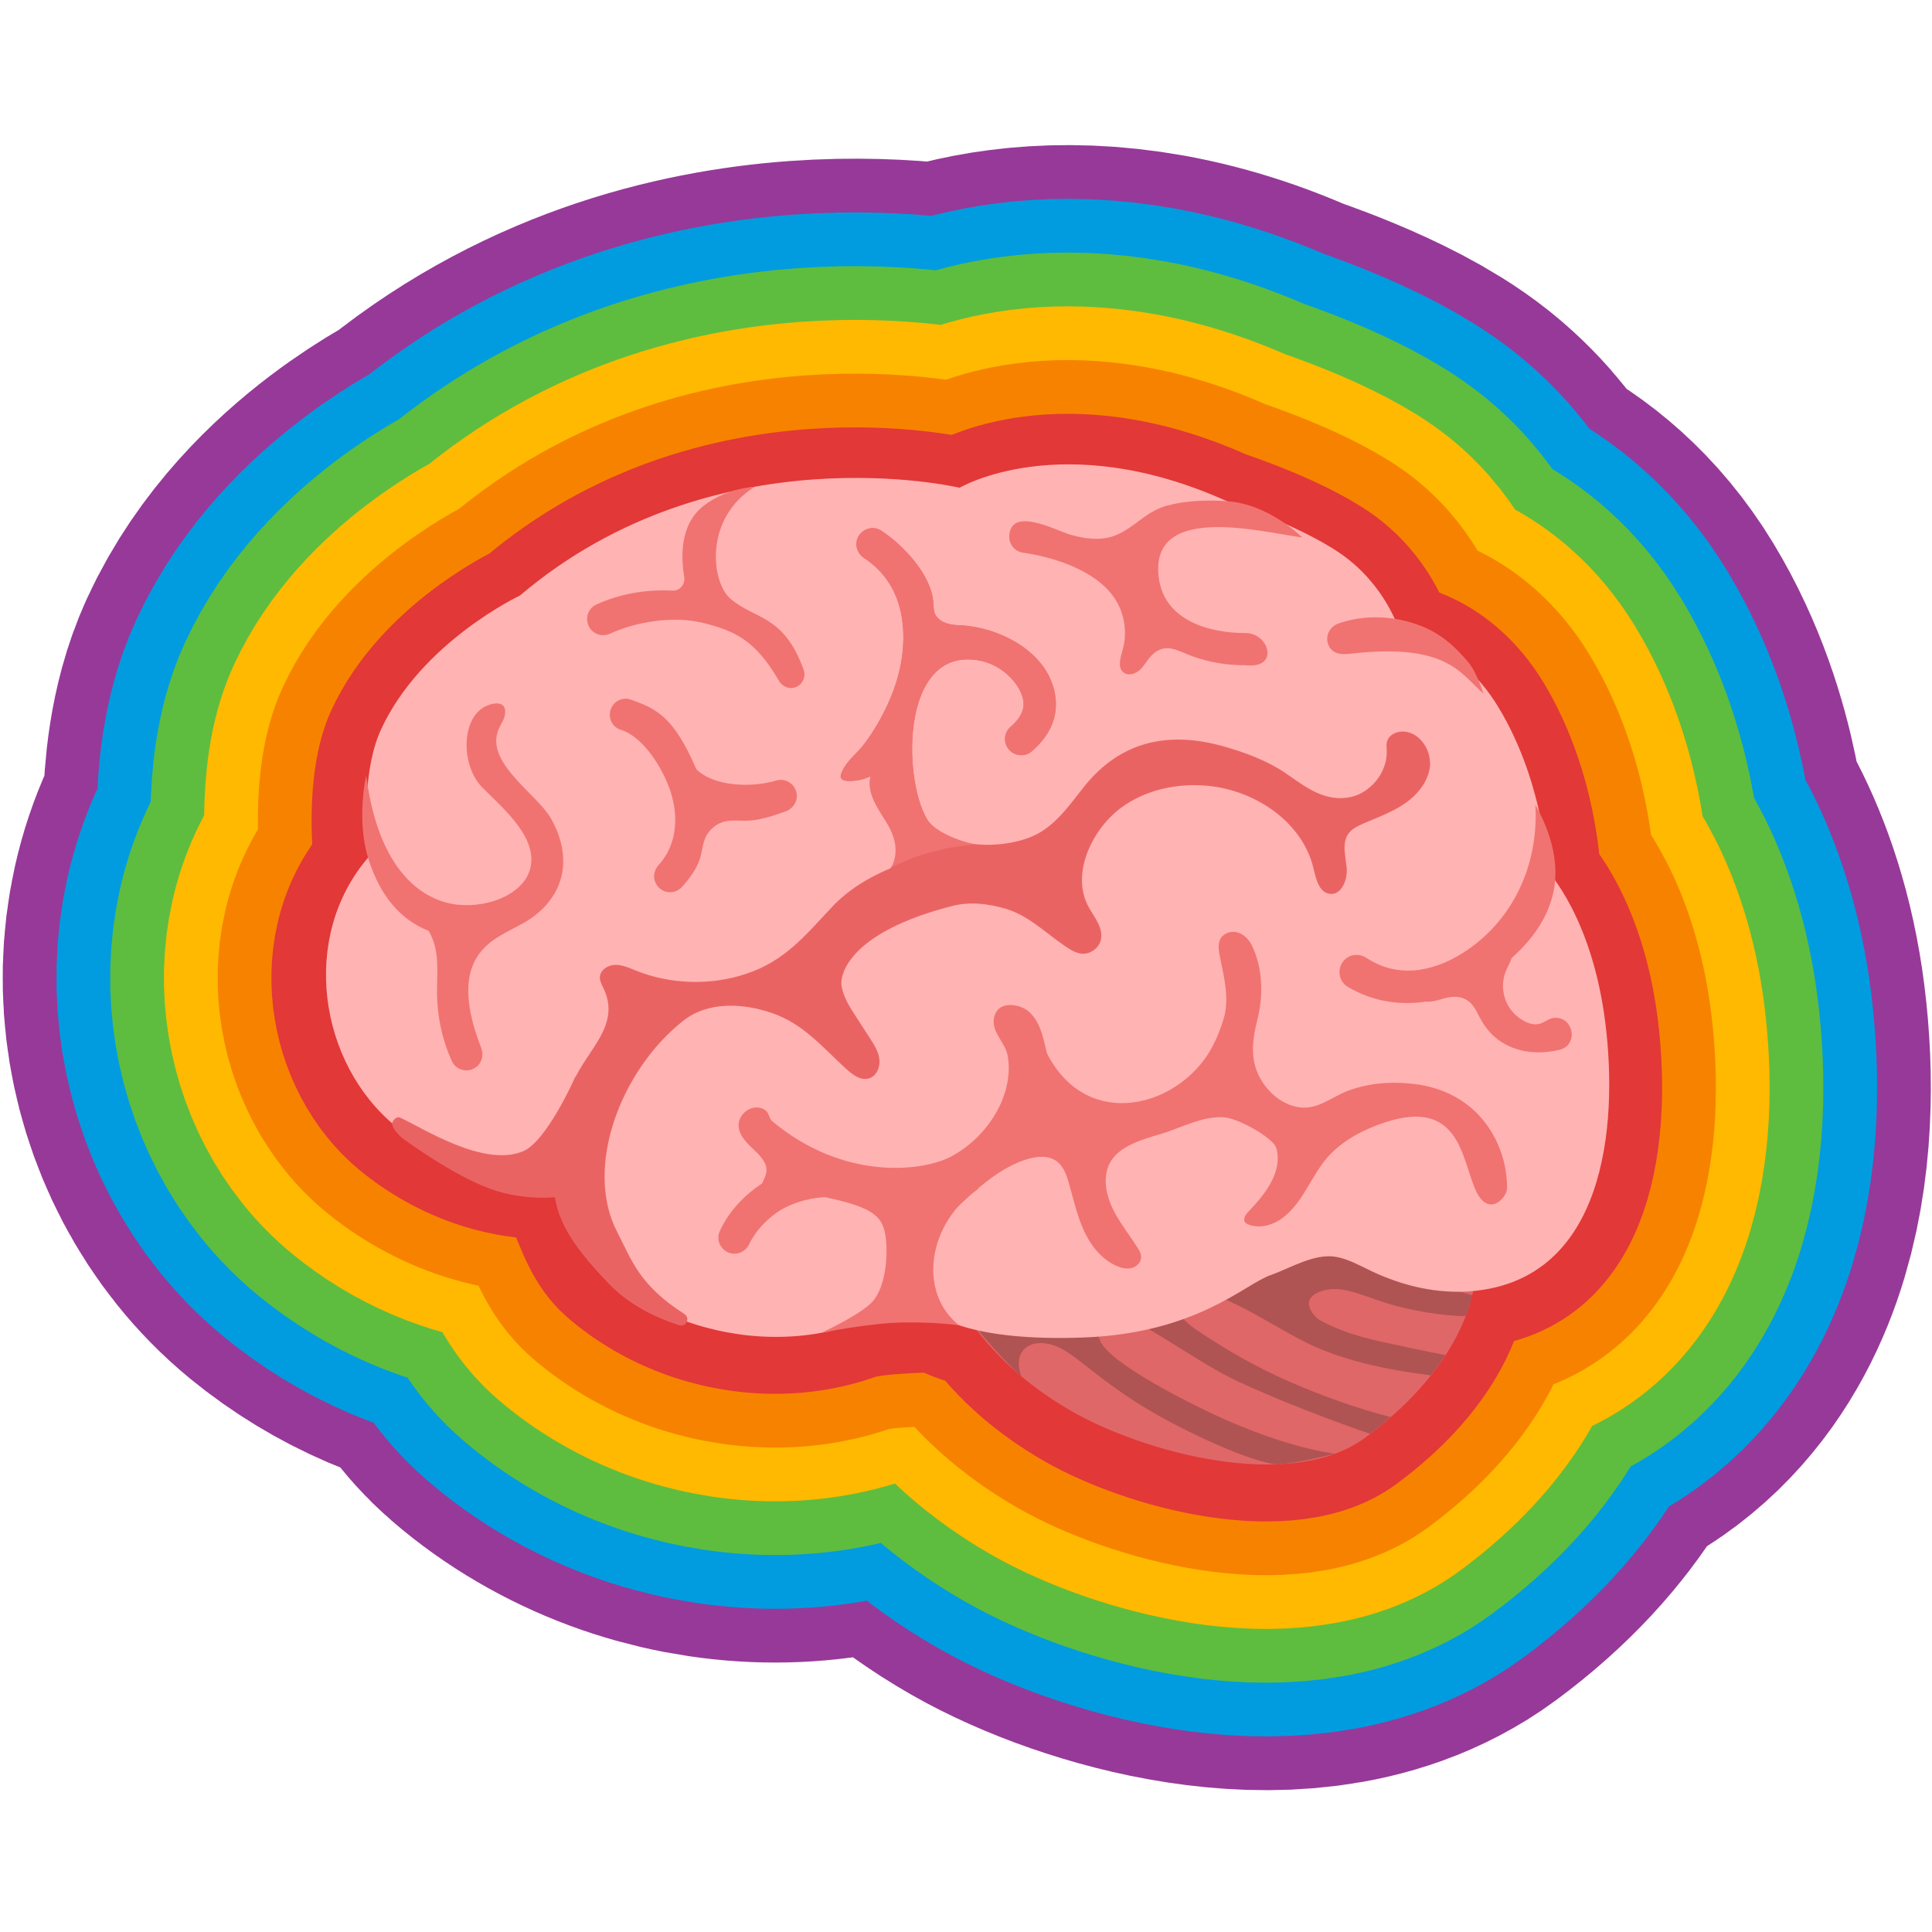
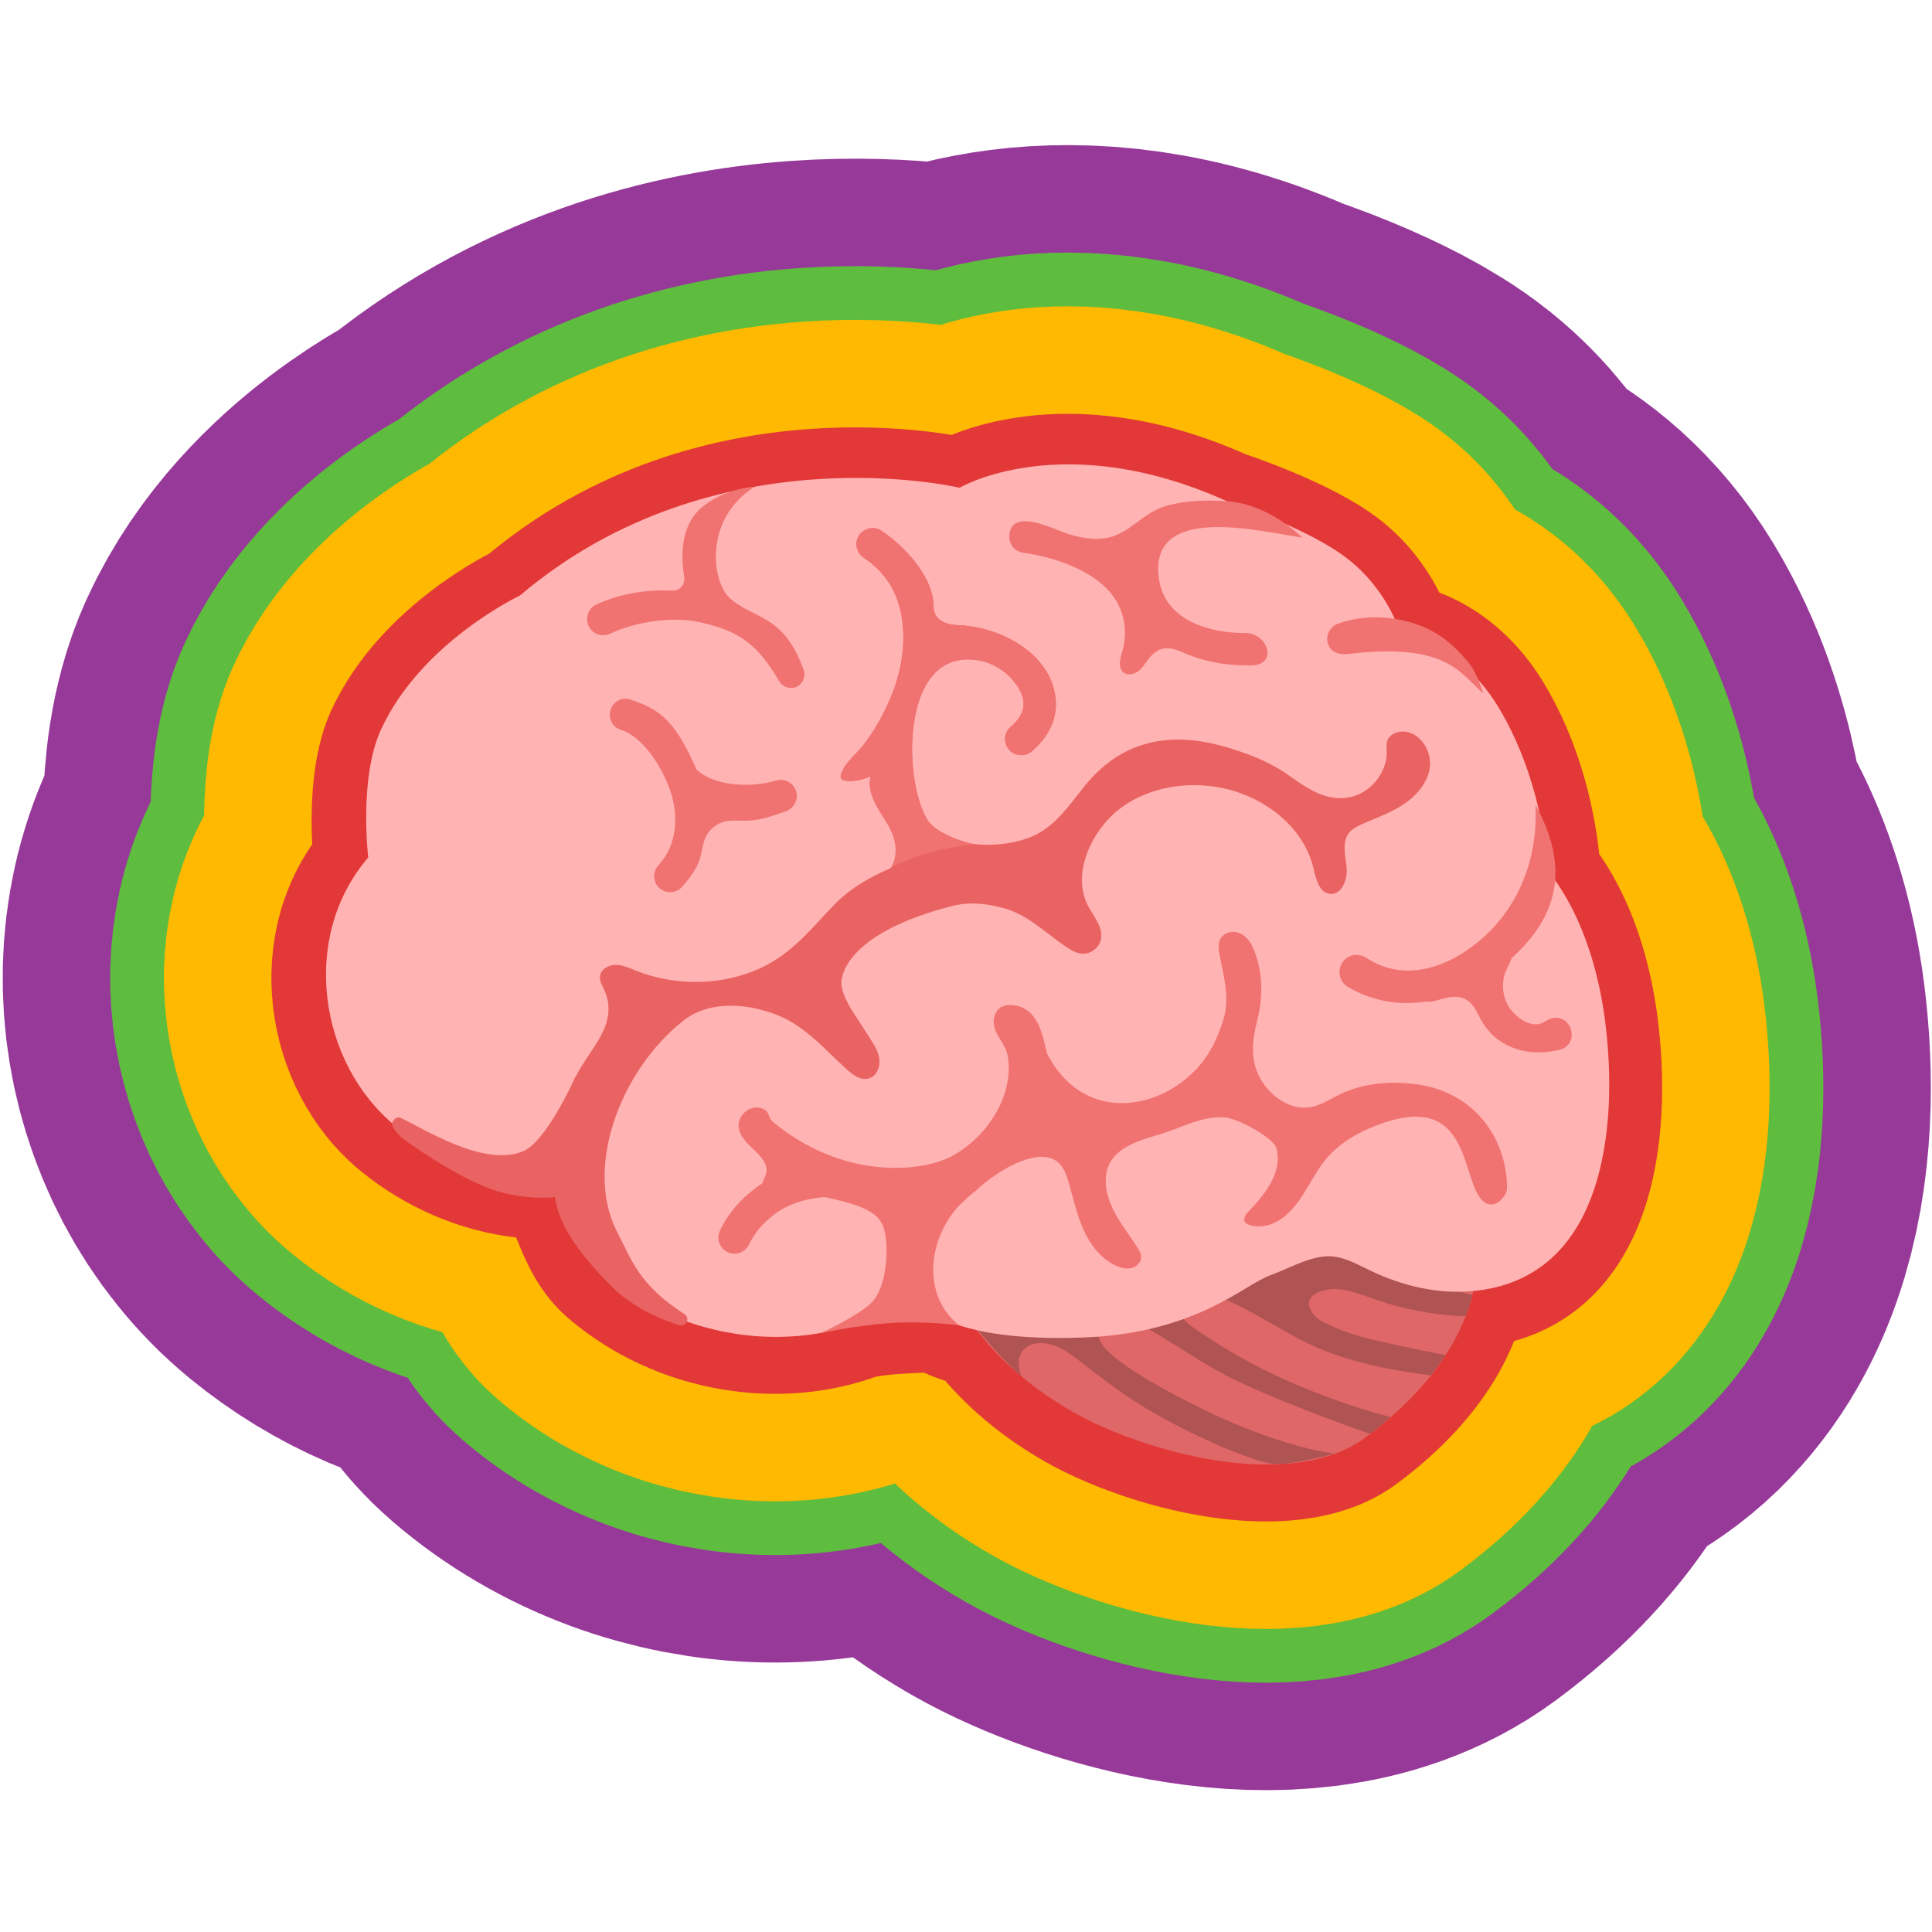
<svg xmlns="http://www.w3.org/2000/svg" width="719px" height="719px" viewBox="0 0 719 719" version="1.1">
  <title>Brain</title>
  <desc>Created with Sketch.</desc>
  <g id="Page-1" stroke="none" stroke-width="1" fill="none" fill-rule="evenodd">
    <path d="M356.803,182.712 C356.803,182.712 395.003,160.112 456.283,187.712 C456.283,187.712 486.883,197.672 501.763,209.592 C516.643,221.512 520.883,237.072 520.883,237.072 C520.883,237.072 542.283,239.592 557.283,264.312 C574.683,292.992 575.683,325.392 575.683,325.392 C575.683,325.392 592.243,342.752 597.123,381.912 C601.963,420.712 596.803,477.152 547.803,481.672 L547.929,481.658 C546.053,490.98 538.529,513.475 507.803,536.192 C479.763,556.912 424.843,541.432 398.723,526.512 C381.846,516.868 370.602,505.871 363.201,496.222 C352.496,493.791 348.763,490.712 348.763,490.712 C348.763,490.712 326.323,490.952 319.323,493.472 C298.243,501.032 274.643,500.192 253.763,492.472 C243.003,488.472 232.883,482.632 224.203,475.112 C215.683,467.712 212.363,457.112 208.123,446.792 C205.243,439.792 201.763,441.432 194.883,440.712 C177.323,438.832 160.483,431.432 146.843,420.272 C118.243,396.792 111.243,349.912 136.723,320.312 C136.723,320.312 133.163,290.832 141.443,272.752 C156.443,240.112 193.163,222.832 193.163,222.832 C265.923,161.112 356.803,182.712 356.803,182.712 Z" id="Combined-Shape" stroke="#973999" stroke-width="240" fill-rule="nonzero" />
-     <path d="M356.803,182.712 C356.803,182.712 395.003,160.112 456.283,187.712 C456.283,187.712 486.883,197.672 501.763,209.592 C516.643,221.512 520.883,237.072 520.883,237.072 C520.883,237.072 542.283,239.592 557.283,264.312 C574.683,292.992 575.683,325.392 575.683,325.392 C575.683,325.392 592.243,342.752 597.123,381.912 C601.963,420.712 596.803,477.152 547.803,481.672 L547.929,481.658 C546.053,490.98 538.529,513.475 507.803,536.192 C479.763,556.912 424.843,541.432 398.723,526.512 C381.846,516.868 370.602,505.871 363.201,496.222 C352.496,493.791 348.763,490.712 348.763,490.712 C348.763,490.712 326.323,490.952 319.323,493.472 C298.243,501.032 274.643,500.192 253.763,492.472 C243.003,488.472 232.883,482.632 224.203,475.112 C215.683,467.712 212.363,457.112 208.123,446.792 C205.243,439.792 201.763,441.432 194.883,440.712 C177.323,438.832 160.483,431.432 146.843,420.272 C118.243,396.792 111.243,349.912 136.723,320.312 C136.723,320.312 133.163,290.832 141.443,272.752 C156.443,240.112 193.163,222.832 193.163,222.832 C265.923,161.112 356.803,182.712 356.803,182.712 Z" id="Combined-Shape" stroke="#009CDF" stroke-width="200" fill-rule="nonzero" />
    <path d="M356.803,182.712 C356.803,182.712 395.003,160.112 456.283,187.712 C456.283,187.712 486.883,197.672 501.763,209.592 C516.643,221.512 520.883,237.072 520.883,237.072 C520.883,237.072 542.283,239.592 557.283,264.312 C574.683,292.992 575.683,325.392 575.683,325.392 C575.683,325.392 592.243,342.752 597.123,381.912 C601.963,420.712 596.803,477.152 547.803,481.672 L547.929,481.658 C546.053,490.98 538.529,513.475 507.803,536.192 C479.763,556.912 424.843,541.432 398.723,526.512 C381.846,516.868 370.602,505.871 363.201,496.222 C352.496,493.791 348.763,490.712 348.763,490.712 C348.763,490.712 326.323,490.952 319.323,493.472 C298.243,501.032 274.643,500.192 253.763,492.472 C243.003,488.472 232.883,482.632 224.203,475.112 C215.683,467.712 212.363,457.112 208.123,446.792 C205.243,439.792 201.763,441.432 194.883,440.712 C177.323,438.832 160.483,431.432 146.843,420.272 C118.243,396.792 111.243,349.912 136.723,320.312 C136.723,320.312 133.163,290.832 141.443,272.752 C156.443,240.112 193.163,222.832 193.163,222.832 C265.923,161.112 356.803,182.712 356.803,182.712 Z" id="Combined-Shape" stroke="#5EBD3E" stroke-width="160" fill-rule="nonzero" />
    <path d="M356.803,182.712 C356.803,182.712 395.003,160.112 456.283,187.712 C456.283,187.712 486.883,197.672 501.763,209.592 C516.643,221.512 520.883,237.072 520.883,237.072 C520.883,237.072 542.283,239.592 557.283,264.312 C574.683,292.992 575.683,325.392 575.683,325.392 C575.683,325.392 592.243,342.752 597.123,381.912 C601.963,420.712 596.803,477.152 547.803,481.672 L547.929,481.658 C546.053,490.98 538.529,513.475 507.803,536.192 C479.763,556.912 424.843,541.432 398.723,526.512 C381.846,516.868 370.602,505.871 363.201,496.222 C352.496,493.791 348.763,490.712 348.763,490.712 C348.763,490.712 326.323,490.952 319.323,493.472 C298.243,501.032 274.643,500.192 253.763,492.472 C243.003,488.472 232.883,482.632 224.203,475.112 C215.683,467.712 212.363,457.112 208.123,446.792 C205.243,439.792 201.763,441.432 194.883,440.712 C177.323,438.832 160.483,431.432 146.843,420.272 C118.243,396.792 111.243,349.912 136.723,320.312 C136.723,320.312 133.163,290.832 141.443,272.752 C156.443,240.112 193.163,222.832 193.163,222.832 C265.923,161.112 356.803,182.712 356.803,182.712 Z" id="Combined-Shape" stroke="#FFB900" stroke-width="120" fill-rule="nonzero" />
-     <path d="M356.803,182.712 C356.803,182.712 395.003,160.112 456.283,187.712 C456.283,187.712 486.883,197.672 501.763,209.592 C516.643,221.512 520.883,237.072 520.883,237.072 C520.883,237.072 542.283,239.592 557.283,264.312 C574.683,292.992 575.683,325.392 575.683,325.392 C575.683,325.392 592.243,342.752 597.123,381.912 C601.963,420.712 596.803,477.152 547.803,481.672 L547.929,481.658 C546.053,490.98 538.529,513.475 507.803,536.192 C479.763,556.912 424.843,541.432 398.723,526.512 C381.846,516.868 370.602,505.871 363.201,496.222 C352.496,493.791 348.763,490.712 348.763,490.712 C348.763,490.712 326.323,490.952 319.323,493.472 C298.243,501.032 274.643,500.192 253.763,492.472 C243.003,488.472 232.883,482.632 224.203,475.112 C215.683,467.712 212.363,457.112 208.123,446.792 C205.243,439.792 201.763,441.432 194.883,440.712 C177.323,438.832 160.483,431.432 146.843,420.272 C118.243,396.792 111.243,349.912 136.723,320.312 C136.723,320.312 133.163,290.832 141.443,272.752 C156.443,240.112 193.163,222.832 193.163,222.832 C265.923,161.112 356.803,182.712 356.803,182.712 Z" id="Combined-Shape" stroke="#F78200" stroke-width="80" fill-rule="nonzero" />
    <path d="M356.803,182.712 C356.803,182.712 395.003,160.112 456.283,187.712 C456.283,187.712 486.883,197.672 501.763,209.592 C516.643,221.512 520.883,237.072 520.883,237.072 C520.883,237.072 542.283,239.592 557.283,264.312 C574.683,292.992 575.683,325.392 575.683,325.392 C575.683,325.392 592.243,342.752 597.123,381.912 C601.963,420.712 596.803,477.152 547.803,481.672 L547.929,481.658 C546.053,490.98 538.529,513.475 507.803,536.192 C479.763,556.912 424.843,541.432 398.723,526.512 C381.846,516.868 370.602,505.871 363.201,496.222 C352.496,493.791 348.763,490.712 348.763,490.712 C348.763,490.712 326.323,490.952 319.323,493.472 C298.243,501.032 274.643,500.192 253.763,492.472 C243.003,488.472 232.883,482.632 224.203,475.112 C215.683,467.712 212.363,457.112 208.123,446.792 C205.243,439.792 201.763,441.432 194.883,440.712 C177.323,438.832 160.483,431.432 146.843,420.272 C118.243,396.792 111.243,349.912 136.723,320.312 C136.723,320.312 133.163,290.832 141.443,272.752 C156.443,240.112 193.163,222.832 193.163,222.832 C265.923,161.112 356.803,182.712 356.803,182.712 Z" id="Combined-Shape" stroke="#E23838" stroke-width="40" fill-rule="nonzero" />
    <g id="Group" transform="translate(121, 172)" fill-rule="nonzero">
      <g id="Path">
        <path d="M229.12,297.8 C229.12,297.8 236.6,329.64 278.04,353.32 C304.16,368.24 359.08,383.72 387.12,363 C419.04,339.4 425.92,316.04 427.44,307.44 C428.96,298.84 424.4,275.12 424.4,275.12 L371.88,256.44 C371.88,256.44 285.04,277.64 283.52,277.64 C282.04,277.68 229.12,297.8 229.12,297.8 Z" fill="#E06767" />
        <path d="M424.56,317.68 C425.72,314.68 426.44,312.12 426.96,310 C417.68,307.52 406.92,303.52 397.16,299.36 C397.96,299 398.76,298.64 399.52,298.24 C404.32,295.8 409.04,292.96 412.44,288.8 C416.12,284.32 417.8,278.52 417.6,272.72 L371.88,256.44 C371.88,256.44 285.04,277.64 283.52,277.64 C282,277.64 229.12,297.76 229.08,297.8 C228.4,298.04 234,309.8 234.36,310.4 C239.44,319.88 251.12,333.08 259.12,340.24 C259.12,340.24 255.44,331.76 262.4,328.6 C265.48,327.2 269.2,327.88 272.36,329.12 C280.28,332.28 290.2,344.44 315,357.48 C331.84,366.36 349.16,373.16 354.76,372.92 C362.24,372.6 375.8,368.96 375.8,368.96 C375.8,368.96 358.52,367.32 330.76,354.4 C322.36,350.48 291.28,335.2 288.32,326.68 C287.48,324.28 284.48,320.04 289.92,317.64 C298.24,313.92 320.92,333.48 340.4,342.44 C363.6,353.08 388.88,361.6 388.88,361.6 C391.6,359.52 394.16,357.44 396.56,355.36 C383.64,352.04 371,347.48 358.8,342.16 C346.64,336.88 334.72,330.04 323.72,322.52 C316.72,317.72 311.88,309.64 319.4,308.6 C331.72,306.88 347.64,318.6 363.6,326.88 C378,334.36 395.28,337.8 411.48,339.84 C413.56,337.24 416.96,332.28 416.96,332.28 C416.96,332.28 410.84,331.24 392.76,327.24 C384.84,325.48 377.16,323.2 370.12,319.24 C368.28,318.2 361.84,311.6 370.64,308.56 C379.44,305.52 387.8,311.56 401.08,314.64 C414.4,317.8 424.44,317.96 424.56,317.68 Z" fill="#B05353" />
        <path d="M455,152.2 C455,152.2 454,119.8 436.6,91.12 C421.6,66.4 400.2,63.88 400.2,63.88 C400.2,63.88 395.96,48.32 381.08,36.4 C366.2,24.48 335.6,14.52 335.6,14.52 C274.32,-13.08 236.12,9.52 236.12,9.52 C236.12,9.52 145.24,-12.08 72.48,49.64 C72.48,49.64 35.76,66.92 20.76,99.56 C12.48,117.64 16.04,147.12 16.04,147.12 C-9.44,176.72 -2.44,223.6 26.16,247.08 C39.8,258.24 56.64,265.64 74.2,267.52 C81.08,268.24 84.56,266.6 87.44,273.6 C91.68,283.92 95,294.52 103.52,301.92 C112.2,309.44 122.32,315.28 133.08,319.28 C153.96,327 177.56,327.84 198.64,320.28 C205.64,317.76 228.08,317.52 228.08,317.52 C228.08,317.52 239.96,327.32 282.12,325.76 C324.28,324.2 342.08,306 351.72,302.6 C359.12,300 368.2,294.28 376.28,295.76 C380.88,296.6 385,298.96 389.2,300.96 C400.96,306.6 414.16,309.68 427.12,308.48 C476.12,303.96 481.28,247.52 476.44,208.72 C471.56,169.56 455,152.2 455,152.2 Z" fill="#FFB3B3" />
        <path d="M93.08,228.8 C92.08,231.08 82.08,252.92 73.68,256.44 C59.16,262.56 36.68,248 28.08,244 C26.4,243.2 25.28,245.2 25.28,245.2 C23.88,247 27.52,250.72 29.36,252.04 C36.48,257.16 53.56,268.76 66.24,271.92 C82.6,276 94.88,271.92 94.88,271.92 C94.88,271.92 99.36,239.16 99.72,237.68 C100.08,236.2 99.72,223.16 99.72,223.16 L93.08,228.8 Z" fill="#EA6363" />
        <g transform="translate(13, 9)" fill="#F07371">
          <path d="M223,312.24 C223,312.24 214.76,310.96 202.12,311.16 C189.48,311.36 171.68,315 171.68,315 C171.68,315 184.24,309.28 189.84,304.28 C195.44,299.24 196.56,287 195.64,279.72 C194.68,272.28 192.16,268.52 173.12,264.56 L230.16,261.4 C211.04,274.12 207.56,300.32 223,312.24 Z" />
          <path d="M395.68,191.88 C385.76,193.2 376.12,191.32 367.56,186.24 C363.84,184 363.44,178.72 366.72,175.88 C368.92,174 372.08,173.88 374.52,175.48 C388.36,184.56 402.44,178.6 409.96,173.92 C429.16,161.96 438.68,140.76 437.4,118.52 C441.24,125.32 444.04,132.84 444.72,140.6 C446.44,159.44 432.88,174.12 417.72,183.6 C410.48,188.16 403,190.92 395.68,191.88 Z" />
          <path d="M438.56,210.64 C434.24,210.64 429.56,209.72 425.12,207 C420.56,204.2 418,200.44 415.72,195.8 C413.84,192 411.2,189.64 406.36,190 C402.96,190.28 399.68,192.2 396.28,191.72 C400.8,183.72 408.04,177.32 416.56,173.84 C420.48,172.24 424.88,171.24 428.88,172.48 C429.32,175.28 427.44,177.88 426.36,180.52 C424.48,185.2 425.24,190.8 428.28,194.8 C430.36,197.52 434.32,200.44 437.96,200.2 C440.36,200.04 442.04,198 444.4,197.8 C451.72,197.28 453.56,208 446.36,209.68 C444.04,210.24 441.4,210.64 438.56,210.64 Z" />
          <path d="M368.16,62.32 C365.24,62.68 362.28,62.36 360.76,59.8 C358.8,56.48 360.44,52.32 364.08,51.04 C374.12,47.52 385.4,48.16 395.2,52.08 C403.76,55.52 408.92,61.36 412.32,65.32 C415.72,69.28 418.04,77.12 418.04,77.12 C409.52,69.72 404.68,58.08 368.16,62.32 Z" />
          <path d="M329.84,54.6 C321.2,54.24 329.6,54.6 329.52,54.6 C315.84,54.6 299.48,49.88 297.28,34.28 C293.32,5.88 335.24,16.92 350.6,19.04 C350.6,19.04 338.48,6.6 322.6,5.52 C315.2,5.04 307.56,5.24 300.36,7.16 C292.44,9.28 288.44,15.24 281.24,18.2 C275.8,20.4 269.6,19.56 264,17.88 C258.84,16.32 242.08,7.32 241.6,18.52 C241.48,21.6 243.68,24.24 246.68,24.68 C258.84,26.4 275.64,31.84 281.88,43.44 C284.76,48.76 285.44,55.2 283.76,61 C282.96,63.84 281.8,67.48 284.16,69.28 C285.96,70.68 288.72,69.76 290.36,68.16 C292,66.56 293.04,64.4 294.68,62.8 C299.8,57.76 304.44,61.36 309.88,63.28 C316.16,65.52 322.8,66.6 329.48,66.6 C329.64,66.6 317.76,65.44 329.92,66.6 C342.04,67.72 338.44,54.96 329.84,54.6 Z" />
          <path d="M137.56,41.56 C130.92,35.56 127.76,12.2 146.84,0.16 C146.84,0.16 136.44,0.52 127.76,7.32 C120.36,13.12 118.88,23.16 120.64,33.76 C121.08,36.48 118.96,38.96 116.2,38.8 C106.28,38.28 96.4,40.08 87.88,44 C84.64,45.52 83.52,49.6 85.44,52.64 L85.44,52.64 C87.08,55.2 90.32,56.08 93.08,54.8 C102.64,50.4 116.56,48.04 127.72,50.84 C139.04,53.68 147,56.96 155.88,72.36 C157.4,74.96 160.68,75.88 163.16,74.2 L163.16,74.2 C165.08,72.88 165.88,70.4 165.08,68.24 C157.48,47.28 146.52,49.64 137.56,41.56 Z" />
-           <path d="M162.32,113.6 C161.36,110.32 158,108.52 154.84,109.48 C145.24,112.36 131.36,111.52 125.16,105.28 C116.88,86.12 110.6,82.72 100.56,79.32 C96.56,77.96 92.56,81.4 92.96,85.56 L92.96,85.56 C93.2,87.92 94.76,89.92 97.04,90.6 C104.16,92.72 111.32,102.28 115,112.04 C118.36,120.88 118.76,132.52 111.16,140.84 C109.2,143 108.8,146.12 110.52,148.48 L110.6,148.6 C112.8,151.64 117.2,151.88 119.76,149.12 C122.48,146.16 125.32,142.32 126.52,138.44 C127.76,134.32 127.4,130.64 130.96,127.36 C134.92,123.68 138.68,124.44 143.44,124.44 C148.32,124.44 153.56,122.68 158.16,121.04 C161.28,120.04 163.28,116.72 162.32,113.6 Z" />
-           <path d="M39.68,167.84 C38.32,167.84 37,167.8 35.6,167.68 C17.08,166.08 7.36,152.76 2.96,138.16 C-1.44,123.56 2.28,107.68 2.28,107.68 C7.88,150.88 30.4,155.16 36.64,155.72 C48.44,156.76 59.72,151.64 62.8,143.84 C67.68,131.52 52.72,119.44 45.4,111.96 C40.56,107 38.76,98.56 40.04,91.88 C40.68,88.44 42.2,85.08 45.04,82.88 C47.84,80.72 54.88,78.76 53.92,84.92 C53.64,86.84 52.4,88.44 51.64,90.2 C46.16,102.68 65.64,114.24 70.96,123.48 C75.32,130.96 77.24,140 73.96,148.24 C69.32,160 55.28,167.84 39.68,167.84 Z" />
-           <path d="M35.4,164.64 C38.64,165.04 41.96,164.48 44.88,163.04 C47.68,161.68 50.2,159.52 53.28,159.28 C54.76,159.2 56.6,160.08 56.36,161.52 C56.28,162.04 59.68,163 59.24,163.28 C51.28,168.24 31.12,173.16 45.04,208.88 C46.16,211.72 45.28,214.92 42.68,216.48 C39.64,218.32 35.6,217.12 34.16,213.88 C30.36,205.52 28.52,196.28 28.64,187.08 C28.76,178.12 29.68,170.28 23.68,162.8 C23.04,162.04 22.36,160.96 22.88,160.12 C23.2,159.6 23.84,159.4 24.44,159.24 C26.92,158.6 29.56,157.92 32.08,158.44 C33.2,158.68 45.72,165.6 45.84,165.36" />
+           <path d="M162.32,113.6 C161.36,110.32 158,108.52 154.84,109.48 C145.24,112.36 131.36,111.52 125.16,105.28 C116.88,86.12 110.6,82.72 100.56,79.32 C96.56,77.96 92.56,81.4 92.96,85.56 L92.96,85.56 C93.2,87.92 94.76,89.92 97.04,90.6 C104.16,92.72 111.32,102.28 115,112.04 C118.36,120.88 118.76,132.52 111.16,140.84 C109.2,143 108.8,146.12 110.52,148.48 C112.8,151.64 117.2,151.88 119.76,149.12 C122.48,146.16 125.32,142.32 126.52,138.44 C127.76,134.32 127.4,130.64 130.96,127.36 C134.92,123.68 138.68,124.44 143.44,124.44 C148.32,124.44 153.56,122.68 158.16,121.04 C161.28,120.04 163.28,116.72 162.32,113.6 Z" />
          <path d="M392.24,222.4 C383.96,221.4 375.44,222 367.6,224.96 C360.96,227.48 356,232.56 348.36,230.88 C343.8,229.88 339.76,226.96 336.92,223.24 C330.92,215.44 331.72,207.24 333.96,198.36 C336.2,189.56 335.96,179.36 332,171.08 C330.96,168.88 329.2,166.92 326.92,166.12 C324.6,165.32 321.76,166 320.4,168.04 C319.04,170.12 319.56,172.88 320.04,175.32 C321.6,182.8 323.6,190.88 321.36,198.2 C319.24,205.16 316.32,211.4 311.32,216.76 C301.84,226.96 288.08,231.64 276.2,228.64 C267.44,226.44 260.36,220.32 255.6,210.96 C253.92,203.64 252.16,194.12 243.08,193.08 C241.24,192.88 239.24,193.16 237.84,194.32 C236.44,195.52 235.8,197.44 235.8,199.28 C235.8,203.88 240.2,207.32 241,211.84 C243.52,225.68 234.32,241.52 220.36,249.2 C209.56,255.16 179.92,258.52 153.36,236.24 C152.24,235.28 152.24,233.44 151.16,232.44 C150.44,231.8 149.52,231.4 148.6,231.24 C144.64,230.48 140.52,234.24 140.88,238.24 C141.2,241.88 144.2,244.68 146.88,247.16 C153.84,253.64 150.72,256.24 149.52,259.72 C149.24,260.6 148.72,261.4 148.64,262.32 C148.4,264.88 152.32,264.04 154.88,263.84 C157.44,263.64 159.76,262.24 162.24,261.52 C165.36,260.64 179.64,265.88 182.44,266.48 C190.56,268.24 193.36,269.04 200.36,269.04 C209.12,269.04 216.56,273.56 222.96,267.56 C232.08,259.04 239.16,253.48 247.24,250.72 C251.24,249.36 256.04,248.68 259.4,251.28 C261.8,253.12 262.88,256.2 263.72,259.08 C265.44,265 266.72,271.04 269.24,276.68 C271.76,282.28 275.76,287.52 281.36,290.04 C283.12,290.84 285.12,291.36 287.04,290.92 C288.96,290.48 290.64,288.84 290.68,286.92 C290.72,285.6 290.04,284.4 289.32,283.32 C286.56,278.92 283.28,274.84 280.84,270.28 C278.4,265.72 276.8,260.4 277.8,255.32 C279.64,245.92 290.52,243.28 298.32,240.92 C305.8,238.64 313.28,234.36 321.32,234.8 C326.36,235.08 337.04,240.96 340.24,244.88 C340.88,245.68 341.16,246.68 341.32,247.72 C342.68,256.16 336.48,263.76 330.6,269.92 C329.56,271 328.48,272.64 329.36,273.88 C329.68,274.32 330.16,274.56 330.64,274.72 C334.88,276.36 339.84,274.92 343.44,272.16 C351.36,266.16 354.12,255.88 360.88,248.76 C366.44,242.96 373.92,239.16 381.48,236.68 C408.52,227.8 409.92,249.08 414.76,261 C419.6,272.92 426.76,264.68 426.84,261.4 C427.12,245.84 417.16,225.36 392.24,222.4 Z" />
          <path d="M139,285.56 L139,285.56 C134.88,285.32 132.16,281.04 133.84,277.24 C136.52,271.16 141.56,265.12 148.08,260.48 C158,253.44 167.92,252.16 177.88,255 L179.92,265.16 C173.48,263.32 161.96,265.36 155.04,270.28 C150.04,273.84 146.6,278.2 144.92,281.84 C143.84,284.2 141.56,285.72 139,285.56 Z" />
        </g>
        <path d="M411.04,110.2 C410.28,105.12 406.32,100.4 401.2,100.24 C398.68,100.16 395.88,101.48 395.2,103.92 C394.88,105 395.04,106.2 395.08,107.32 C395.4,115.64 388.72,123.68 380.48,124.84 C371.16,126.16 364.28,120.4 357.24,115.6 C350.52,111.04 342.12,107.96 334.36,105.76 C313.68,99.96 295.88,103.84 282.32,120.92 C277.28,127.28 272.48,134.24 265.4,138.16 C254.28,144.32 230.8,144.76 223.88,132.68 C214.8,116.88 214.48,68.32 243.6,73.84 C252.6,75.56 259.28,83.36 259.92,89.16 C260.32,92.84 258.04,96.04 255.12,98.52 C252.88,100.44 252.4,103.68 253.92,106.16 C255.84,109.32 260.16,110 262.96,107.64 C271.16,100.6 272.44,93.2 271.84,87.84 C269.96,70.76 250.72,61.12 235.44,60.68 C232.08,60.56 228.2,59.48 226.92,56.32 C226.36,54.96 226.44,53.48 226.32,52.04 C225.52,41.84 215.08,30.76 206.92,25.48 C203.92,23.52 199.88,24.8 198.32,28 C197,30.76 198.04,34 200.6,35.68 C208.36,40.8 213.08,48.24 214.64,57.84 C216.4,68.88 214,80.16 209.36,90.2 C207.04,95.24 204.2,100.12 200.88,104.6 C198.04,108.48 194,111.08 192.16,115.72 C191.96,116.24 191.76,116.8 191.92,117.32 C192.2,118.32 193.44,118.6 194.48,118.64 C197.44,118.76 200.4,118.12 203.04,116.88 C201.52,122.76 205.44,128.48 208.68,133.6 C211.92,138.72 214.52,145.68 210.84,150.52 C210.68,150.72 210.48,150.92 210.32,151.16 C202.44,154.48 194.84,159 188.92,165.24 C178.72,176.04 171.16,185.76 156.24,190.56 C143.04,194.84 128.36,194.32 115.52,189.16 C113.04,188.16 110.52,187 107.84,187.08 C105.16,187.16 102.32,189.04 102.24,191.72 C102.2,193.08 102.88,194.32 103.48,195.56 C110.28,209.36 97.8,218.32 92.48,230.32 C87.48,241.52 84.92,253.8 84.92,266.08 C84.92,279.48 89.52,289.24 106.12,306.28 C113.64,313.96 123.48,318.52 131.76,321.2 C134.36,322.04 136,318.48 133.68,317 C116.6,306.12 113.92,296.48 108.72,286.56 C96.24,262.68 109.88,226.28 133.36,207.8 C142.44,200.68 155.32,201.24 166.28,205 C178.04,209.04 185,217.68 193.84,225.72 C196.24,227.92 199.32,230.28 202.4,229.32 C205.2,228.48 206.6,225.16 206.28,222.28 C205.96,219.4 204.32,216.84 202.76,214.4 C201.04,211.72 199.32,209.04 197.56,206.36 C195.28,202.84 192.92,199.16 192.2,195 C191.4,190.48 195.4,174.84 233.4,165.16 C239.84,163.52 246.4,164.24 252.88,166.08 C261.6,168.56 267.84,174.96 275.16,179.96 C277.2,181.36 279.44,182.84 281.92,182.92 C285.04,183.04 288.08,180.68 288.72,177.6 C289.6,173.36 286.4,169.56 284.28,165.8 C277.24,153.4 285.44,136.84 295.8,128.92 C305.08,121.88 317.28,119.28 328.84,120.48 C346.44,122.28 363.8,134.04 367.84,151.24 C368.76,155.12 369.88,160.12 373.84,160.64 C378.24,161.24 380.6,155.36 380.16,150.92 C379.72,146.48 378.28,141.48 381.04,137.96 C382.32,136.36 384.24,135.44 386.12,134.6 C391.52,132.24 397.16,130.28 402,126.88 C406.84,123.52 410.88,118.36 411.24,112.48 C411.2,111.8 411.16,111 411.04,110.2 Z" fill="#EA6363" />
      </g>
      <path d="M194.44,118.6 C197.4,118.72 200.36,118.08 203,116.84 C201.48,122.72 205.4,128.44 208.64,133.56 C211,137.32 214.28,144 210.72,150.84 C210.72,150.84 216.08,147.84 224.76,145.32 C233.44,142.8 241.92,142.24 241.92,142.24 C235.76,140.96 226.64,137.48 223.84,132.64 C214.76,116.84 214.44,68.28 243.56,73.8 C252.56,75.52 259.24,83.32 259.88,89.12 C260.28,92.8 258,96 255.08,98.48 C252.84,100.4 252.36,103.64 253.88,106.12 C255.8,109.28 260.12,109.96 262.92,107.6 C271.12,100.56 272.4,93.16 271.8,87.8 C269.92,70.72 250.68,61.08 235.4,60.64 C232.04,60.52 228.16,59.44 226.88,56.28 C226.32,54.92 226.4,53.44 226.28,52 C225.48,41.8 215.04,30.72 206.88,25.44 C203.88,23.48 199.84,24.76 198.28,27.96 C196.96,30.72 198,33.96 200.56,35.64 C208.32,40.76 213.04,48.2 214.6,57.8 C216.36,68.84 213.96,80.12 209.32,90.16 C207,95.2 204.16,100.08 200.84,104.56 C198,108.44 193.96,111.04 192.12,115.68 C191.92,116.2 191.72,116.76 191.88,117.28 C192.16,118.28 193.4,118.56 194.44,118.6 Z" id="Path" fill="#F07371" />
    </g>
  </g>
</svg>